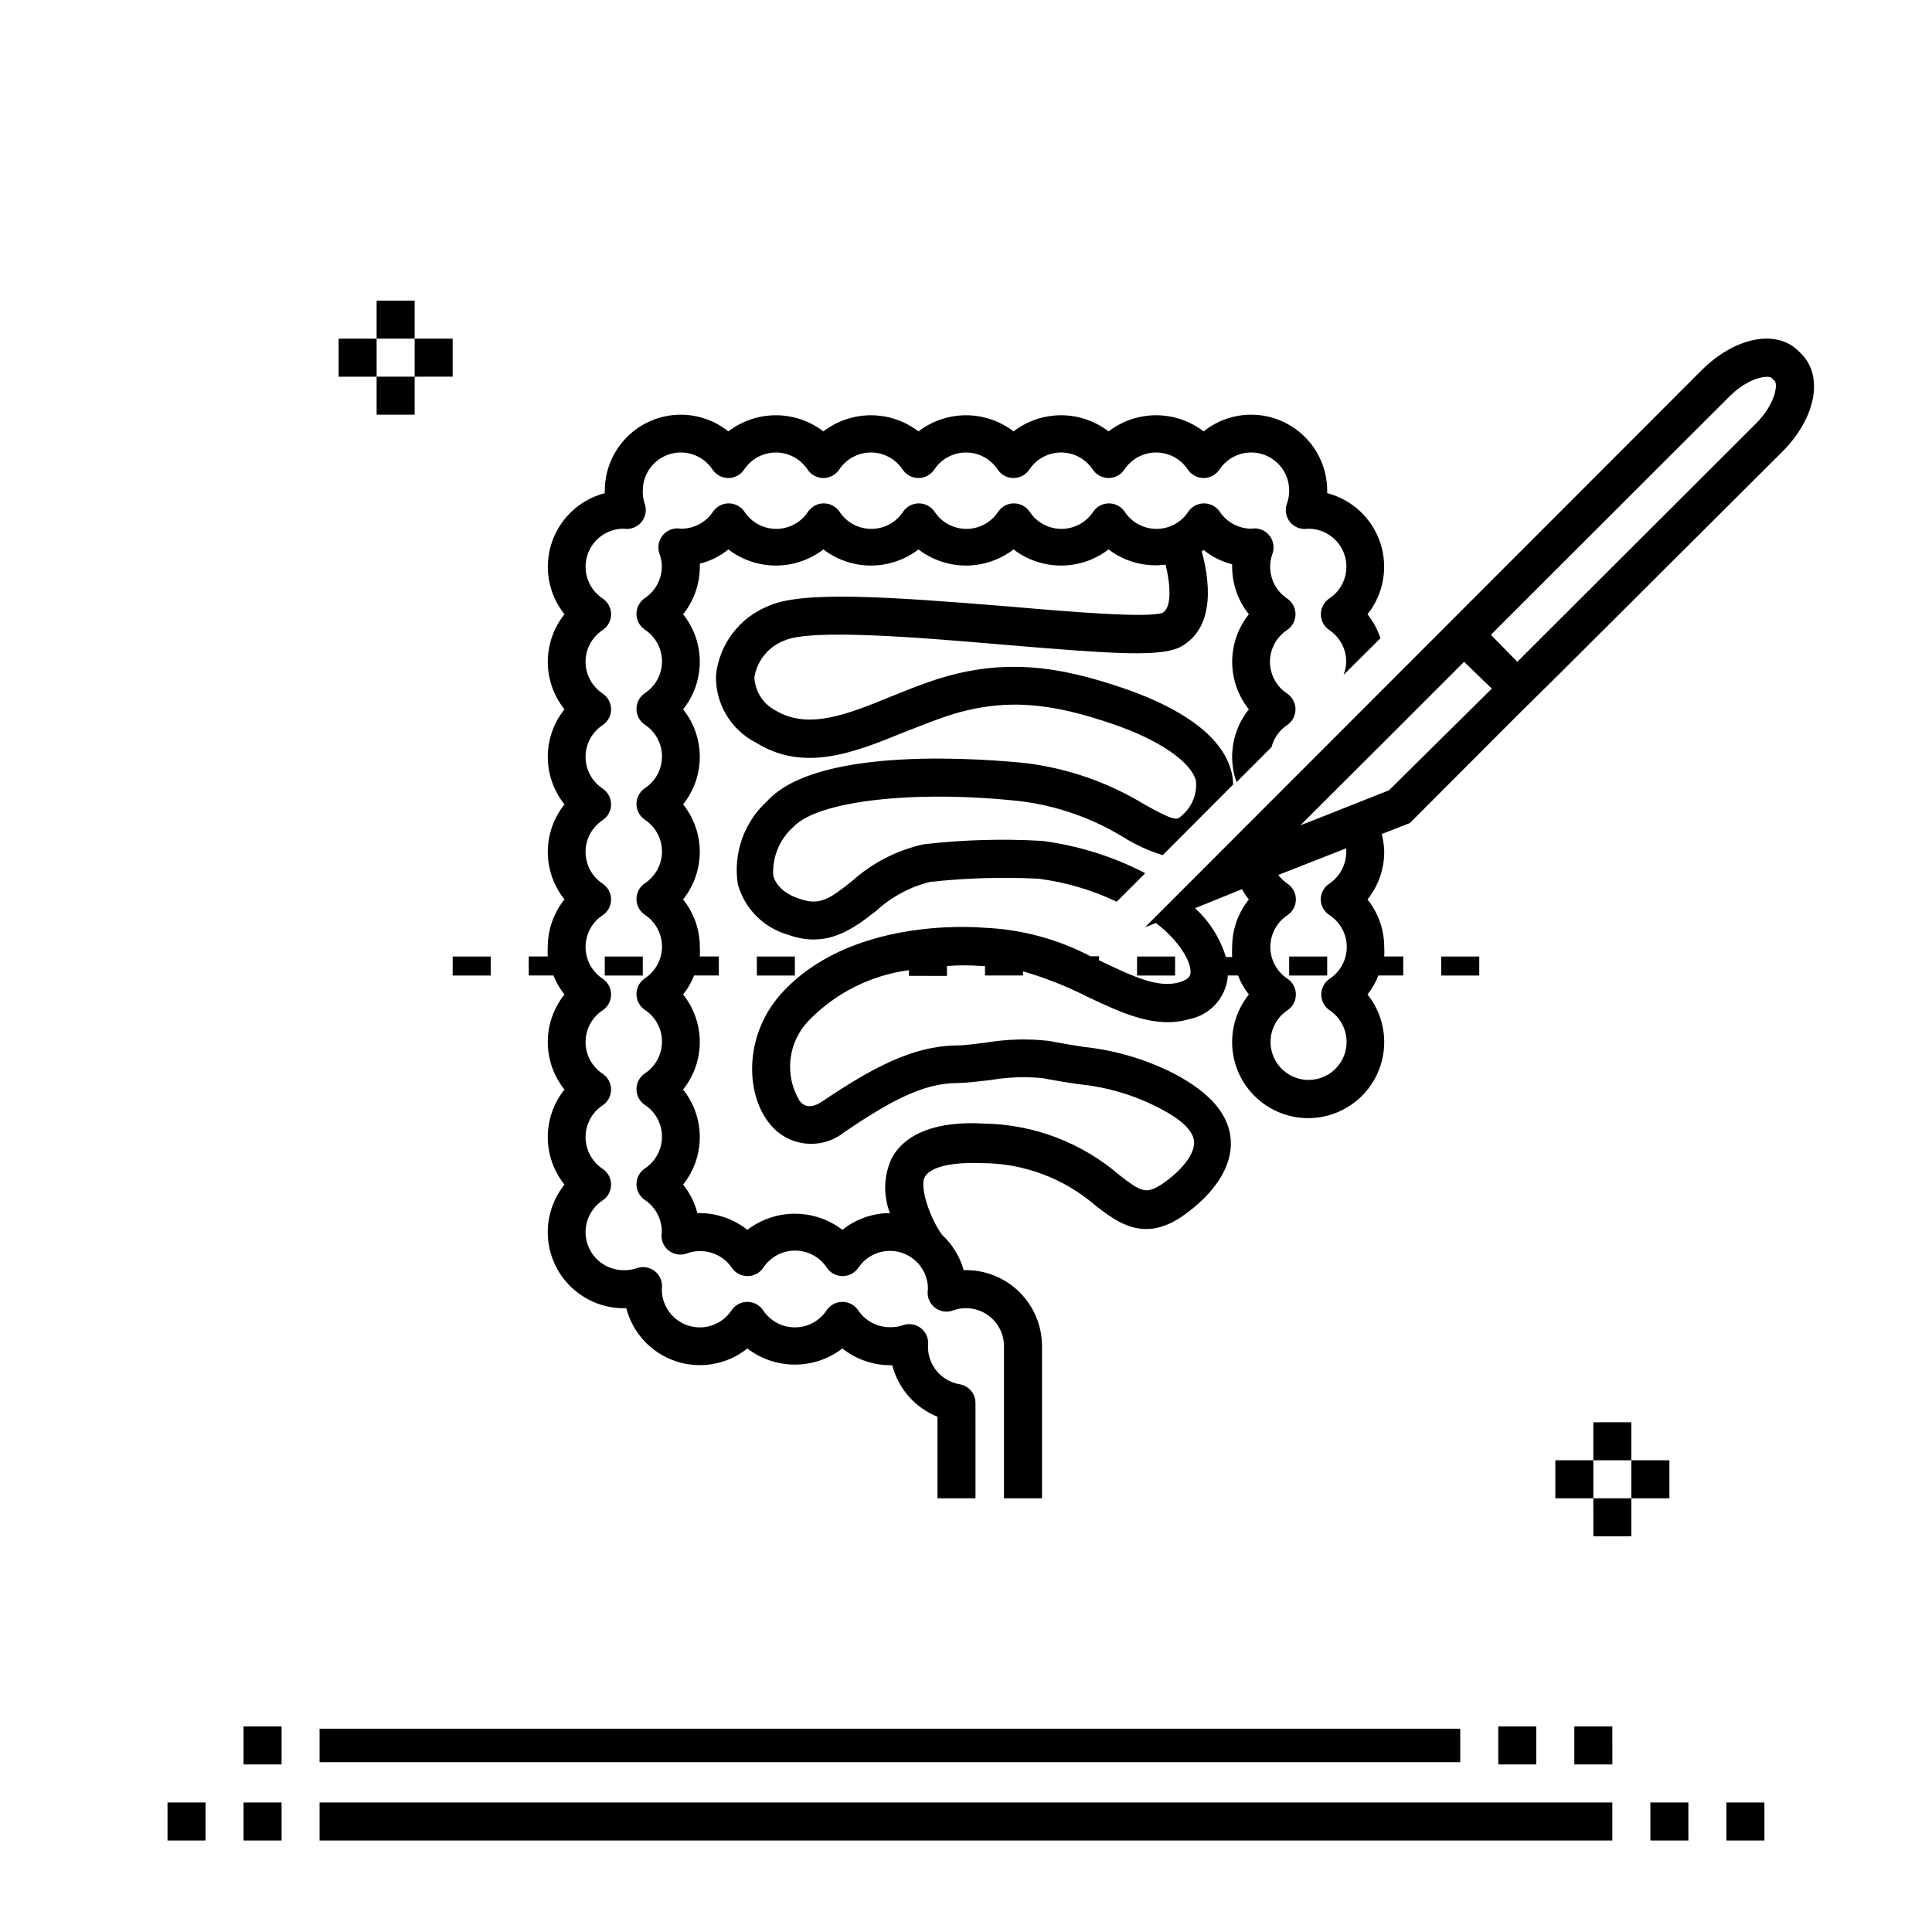
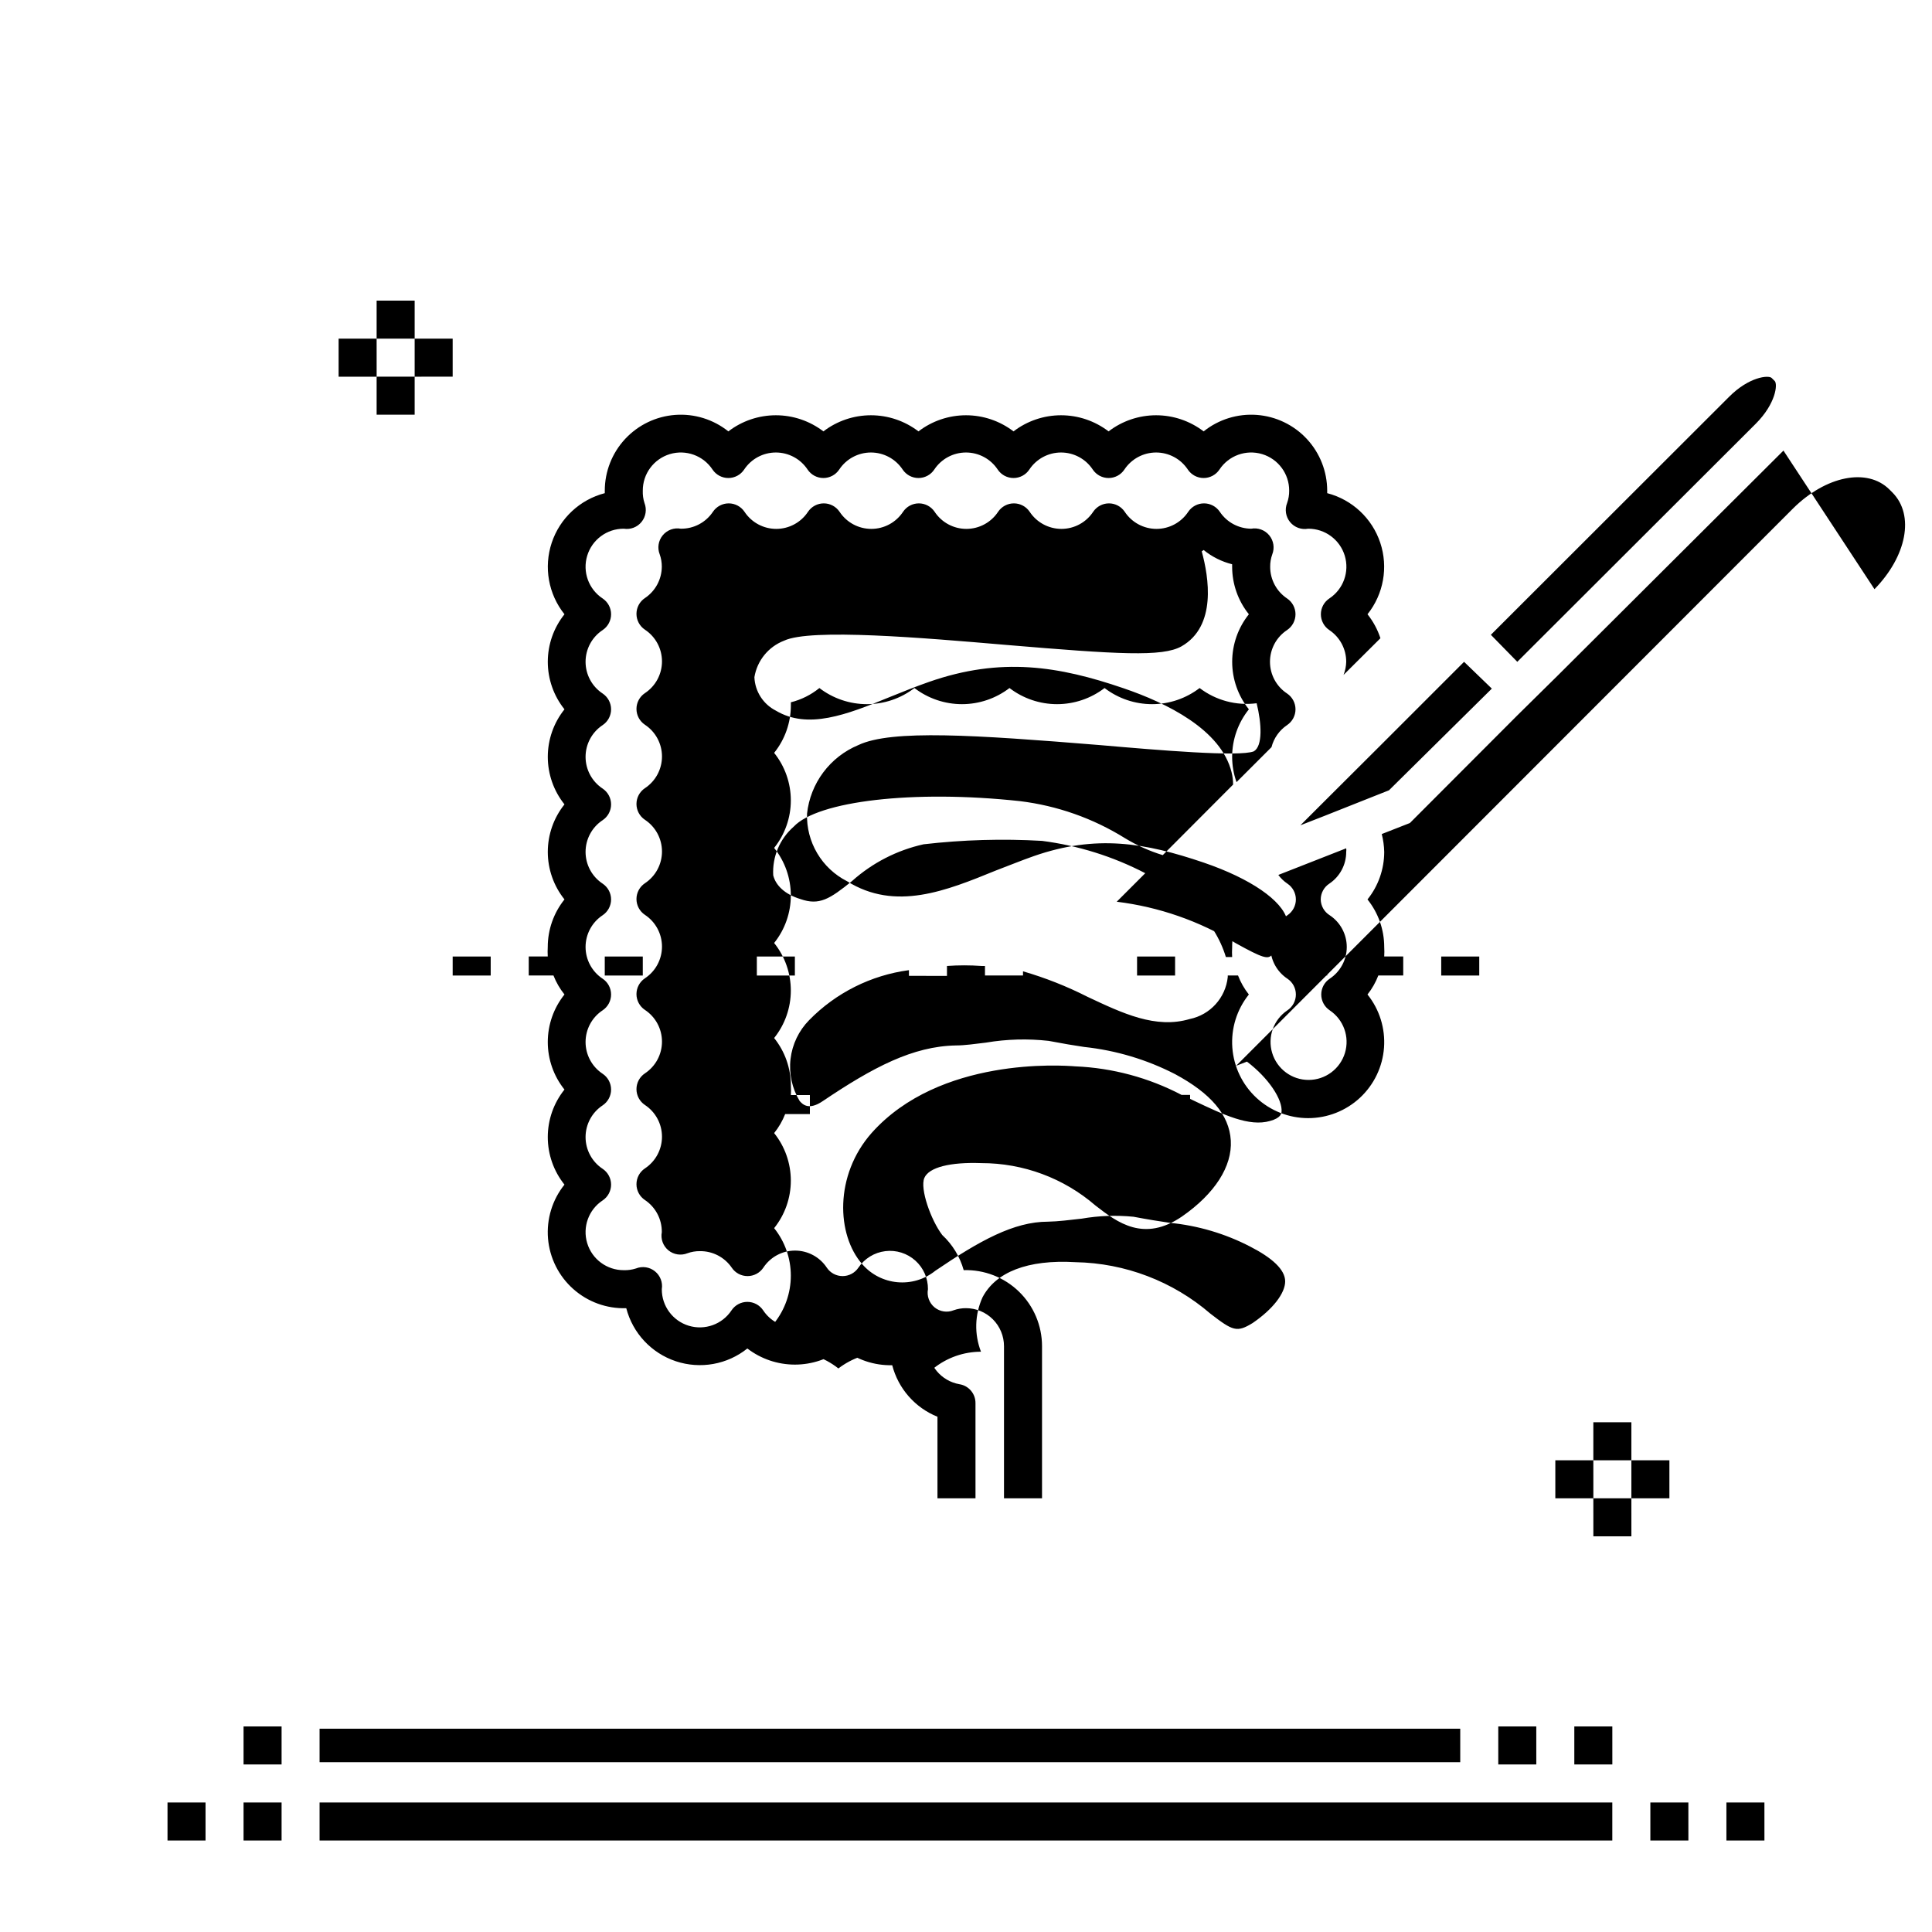
<svg xmlns="http://www.w3.org/2000/svg" fill="#000000" width="800px" height="800px" version="1.1" viewBox="144 144 512 512">
-   <path d="m576.33 530.99h-10.078v-10.074h10.078zm-20.152 0v10.078h10.078l-0.004-10.078zm10.078 20.152h10.078l-0.004-10.074h-10.078zm20.152-20.152h-10.078v10.078h10.078zm-332.52-307.32h-10.078v10.078h10.078zm-10.078 10.078h-10.074v10.078h10.078zm0 20.152h10.078v-10.078h-10.078zm20.152-10.078v-10.074h-10.074v10.078zm-55.418 387.93h10.078v-10.074h-10.078zm0-20.152h10.078v-10.074h-10.078zm-20.152 20.152h10.078v-10.074h-10.078zm392.97 0h10.078l-0.004-10.074h-10.074zm-40.305-30.23v10.078h10.078l-0.004-10.074zm20.152 10.078h10.078l-0.004-10.074h-10.074zm-332.52 20.152h342.59v-10.074h-342.59zm302.29-29.625h-302.29v8.867h302.29zm70.535 29.625h10.078l-0.004-10.074h-10.074zm-65.496-234.27h-10.078v5.039h10.078zm-231.75 5.039h10.078v-5.039h-10.078zm-40.305 0h10.078v-5.039h-10.078zm80.609 0h10.078v-5.039h-10.078zm110.84-5.039h-10.078v5.039h10.078zm30.23 5.039h10.078v-5.039h-10.082zm130.99-139.11-59.703 59.5-10.832 10.684-28.465 28.516-7.457 2.922h0.004c0.395 1.547 0.617 3.137 0.652 4.734-0.004 4.582-1.566 9.023-4.434 12.594 2.867 3.574 4.43 8.016 4.434 12.598 0.051 0.84 0.051 1.68 0 2.519h5.039v5.039l-6.602-0.004c-0.695 1.816-1.664 3.516-2.871 5.039 3.188 3.973 4.75 9 4.379 14.078-0.367 5.078-2.648 9.828-6.375 13.293-3.731 3.465-8.633 5.394-13.723 5.394s-9.992-1.93-13.723-5.394c-3.727-3.465-6.004-8.215-6.375-13.293-0.371-5.078 1.195-10.105 4.379-14.078-1.207-1.523-2.176-3.223-2.871-5.039h-2.719v0.406c-0.57 5.512-4.648 10.02-10.078 11.133-9.02 2.672-17.785-1.512-27.105-5.894-5.469-2.777-11.188-5.035-17.078-6.75v1.109l-10.078-0.004v-2.516h-0.906c-3.051-0.223-6.117-0.223-9.168 0v2.621l-10.078-0.004v-1.512c-10.047 1.336-19.359 6.004-26.449 13.25-2.738 2.785-4.469 6.398-4.926 10.277-0.457 3.875 0.391 7.793 2.406 11.137 0.707 0.805 2.316 2.672 6.195 0 13.25-8.918 23.781-14.508 35.266-14.711 2.266 0 5.039-0.402 7.961-0.754l0.004-0.004c5.477-0.922 11.055-1.074 16.574-0.453 3.68 0.707 6.699 1.211 9.422 1.613 8.402 0.898 16.566 3.34 24.082 7.203 9.371 5.039 14.359 10.73 14.762 17.582 0.402 6.852-4.231 14.105-12.949 20.152-10.078 6.852-17.027 1.664-22.922-2.922-8.398-7.258-19.129-11.246-30.23-11.234-8.262-0.301-13.906 1.109-15.113 3.93-1.211 2.82 1.715 11.133 4.734 15.113v0.004c2.723 2.523 4.691 5.746 5.695 9.32 5.449-0.164 10.73 1.887 14.641 5.684 3.914 3.797 6.117 9.016 6.117 14.469v40.305h-10.078v-40.305c0-2.672-1.062-5.238-2.949-7.125-1.891-1.891-4.453-2.953-7.125-2.953-1.117-0.008-2.227 0.18-3.277 0.555-1.691 0.68-3.617 0.391-5.035-0.754-1.43-1.168-2.109-3.023-1.766-4.84 0.023-2.875-1.188-5.629-3.324-7.555-2.172-1.957-5.082-2.879-7.984-2.519-2.898 0.359-5.5 1.957-7.129 4.383-0.938 1.395-2.504 2.227-4.184 2.227-1.676 0-3.246-0.832-4.18-2.227-1.867-2.828-5.027-4.531-8.414-4.531-3.391 0-6.551 1.703-8.414 4.531-0.938 1.395-2.504 2.227-4.184 2.227-1.676 0-3.246-0.832-4.18-2.227-1.91-2.789-5.086-4.434-8.465-4.383-1.117-0.012-2.223 0.176-3.273 0.555-1.695 0.676-3.621 0.387-5.039-0.758-1.43-1.168-2.106-3.023-1.762-4.836 0.043-3.414-1.645-6.617-4.484-8.516-1.395-0.934-2.231-2.5-2.231-4.18 0-1.68 0.836-3.246 2.231-4.184 2.828-1.863 4.531-5.023 4.531-8.41 0-3.391-1.703-6.551-4.531-8.414-1.395-0.938-2.231-2.504-2.231-4.184 0-1.676 0.836-3.246 2.231-4.18 2.828-1.867 4.531-5.027 4.531-8.414 0-3.391-1.703-6.551-4.531-8.414-1.395-0.938-2.231-2.504-2.231-4.184 0-1.676 0.836-3.242 2.231-4.18 2.828-1.863 4.531-5.027 4.531-8.414s-1.703-6.551-4.531-8.414c-1.395-0.934-2.231-2.504-2.231-4.18 0-1.68 0.836-3.246 2.231-4.184 2.828-1.863 4.531-5.023 4.531-8.414 0-3.387-1.703-6.547-4.531-8.414-1.395-0.934-2.231-2.504-2.231-4.18 0-1.68 0.836-3.246 2.231-4.184 2.828-1.863 4.531-5.023 4.531-8.41 0-3.391-1.703-6.551-4.531-8.414-1.395-0.938-2.231-2.504-2.231-4.184 0-1.676 0.836-3.246 2.231-4.18 2.828-1.867 4.531-5.027 4.531-8.414 0-3.391-1.703-6.551-4.531-8.414-1.395-0.938-2.231-2.504-2.231-4.184 0-1.676 0.836-3.246 2.231-4.18 2.781-1.855 4.461-4.969 4.484-8.312 0.008-1.117-0.18-2.227-0.555-3.277-0.672-1.699-0.367-3.629 0.797-5.043 1.16-1.414 2.996-2.086 4.793-1.758 3.414 0.047 6.621-1.641 8.516-4.484 0.938-1.391 2.504-2.227 4.184-2.227 1.676 0 3.242 0.836 4.18 2.227 1.863 2.832 5.027 4.535 8.414 4.535s6.551-1.703 8.414-4.535c0.934-1.391 2.504-2.227 4.18-2.227 1.68 0 3.246 0.836 4.184 2.227 1.863 2.832 5.023 4.535 8.414 4.535 3.387 0 6.547-1.703 8.414-4.535 0.934-1.391 2.5-2.227 4.18-2.227 1.68 0 3.246 0.836 4.184 2.227 1.863 2.832 5.023 4.535 8.41 4.535 3.391 0 6.551-1.703 8.414-4.535 0.938-1.391 2.504-2.227 4.184-2.227 1.676 0 3.246 0.836 4.18 2.227 1.867 2.832 5.027 4.535 8.414 4.535 3.391 0 6.551-1.703 8.414-4.535 0.938-1.391 2.504-2.227 4.184-2.227 1.676 0 3.242 0.836 4.18 2.227 1.863 2.832 5.027 4.535 8.414 4.535s6.551-1.703 8.414-4.535c0.934-1.391 2.504-2.227 4.18-2.227 1.68 0 3.246 0.836 4.184 2.227 1.855 2.781 4.969 4.461 8.312 4.484 1.797-0.328 3.633 0.344 4.797 1.758 1.16 1.414 1.465 3.344 0.797 5.043-0.379 1.051-0.566 2.16-0.555 3.277-0.012 3.379 1.672 6.539 4.484 8.414 1.391 0.934 2.227 2.504 2.227 4.18 0 1.68-0.836 3.246-2.227 4.184-2.832 1.863-4.535 5.023-4.535 8.414 0 3.387 1.703 6.547 4.535 8.41 1.391 0.938 2.227 2.504 2.227 4.184s-0.836 3.246-2.227 4.18c-2.047 1.379-3.516 3.457-4.133 5.848l-9.27 9.27c-0.766-2.152-1.156-4.418-1.16-6.703 0.004-4.578 1.566-9.02 4.434-12.594-2.859-3.574-4.422-8.016-4.422-12.594 0-4.582 1.562-9.023 4.422-12.598-2.867-3.57-4.43-8.016-4.434-12.594v-0.656c-2.766-0.691-5.344-1.98-7.555-3.777l-0.504 0.352c1.863 6.801 4.031 19.852-5.391 25.191-5.039 2.82-16.676 2.117-46.551-0.402-21.816-1.863-51.742-4.434-58.746-1.109-4.152 1.602-7.141 5.281-7.859 9.672 0.152 3.769 2.332 7.16 5.691 8.867 8.465 5.039 18.59 1.16 30.23-3.629 3.375-1.359 6.852-2.769 10.328-3.981 19.145-6.699 34.461-4.18 51.539 1.664 11.539 3.93 25.895 10.984 28.668 22.27h-0.004c0.273 1.07 0.41 2.172 0.406 3.273l-18.641 18.691c-3.539-1.082-6.922-2.606-10.078-4.531-8.434-5.238-17.906-8.574-27.758-9.777-28.363-3.074-53.605 0-59.953 6.75l-0.004 0.004c-3.699 3.231-5.707 7.988-5.438 12.898 0.656 2.672 3.074 5.039 7.203 6.297 5.039 1.762 7.758 0 13.703-4.785v-0.004c5.375-4.809 11.898-8.16 18.941-9.723 10.418-1.203 20.922-1.508 31.391-0.906 9.551 1.227 18.809 4.125 27.355 8.566l-7.559 7.559v-0.004c-6.535-3.109-13.523-5.168-20.707-6.094-9.613-0.484-19.25-0.199-28.816 0.855-5.301 1.328-10.184 3.961-14.207 7.656-6.098 4.734-13 10.078-23.328 6.348-6.473-1.82-11.527-6.875-13.348-13.348-1.293-8.195 1.621-16.488 7.758-22.07 13.754-15.113 59.5-10.984 68.52-10.078l-0.004 0.004c11.176 1.371 21.93 5.117 31.539 10.984 7.254 4.031 8.516 4.281 9.574 3.125v-0.004c2.844-2.238 4.359-5.766 4.031-9.371-1.309-5.039-9.574-10.832-22.117-15.113-15.566-5.289-28.516-7.457-44.988-1.715-3.324 1.16-6.602 2.519-10.078 3.828-13.098 5.34-26.602 10.883-39.449 2.82v0.004c-3.277-1.672-6.016-4.238-7.887-7.406-1.875-3.168-2.809-6.801-2.695-10.48 0.43-3.973 1.918-7.758 4.309-10.957 2.394-3.199 5.606-5.695 9.297-7.231 8.816-4.18 31.035-2.672 63.934 0 15.617 1.359 37.082 3.176 40.859 1.664 2.418-1.41 2.066-7.406 0.754-12.746-5.371 0.699-10.805-0.746-15.113-4.031-3.617 2.769-8.043 4.273-12.598 4.273-4.551 0-8.98-1.504-12.594-4.273-3.613 2.769-8.043 4.273-12.594 4.273-4.555 0-8.98-1.504-12.598-4.273-3.613 2.769-8.039 4.273-12.594 4.273-4.555 0-8.98-1.504-12.598-4.273-3.613 2.769-8.039 4.273-12.594 4.273-4.555 0-8.98-1.504-12.594-4.273-2.211 1.797-4.793 3.09-7.559 3.777v0.809c-0.004 4.578-1.566 9.023-4.434 12.594 2.863 3.574 4.422 8.016 4.422 12.598 0 4.578-1.559 9.02-4.422 12.594 2.863 3.574 4.422 8.016 4.422 12.594s-1.559 9.023-4.422 12.598c2.863 3.574 4.422 8.016 4.422 12.594s-1.559 9.02-4.422 12.594c2.867 3.574 4.43 8.016 4.434 12.598 0.051 0.84 0.051 1.68 0 2.519h5.039v5.039l-6.551-0.004c-0.715 1.82-1.699 3.519-2.922 5.039 2.863 3.574 4.422 8.016 4.422 12.598 0 4.578-1.559 9.02-4.422 12.594 2.863 3.574 4.422 8.016 4.422 12.594 0 4.582-1.559 9.023-4.422 12.598 1.797 2.211 3.09 4.789 3.777 7.555 4.801-0.121 9.492 1.449 13.25 4.434 3.617-2.769 8.043-4.269 12.598-4.269s8.98 1.5 12.594 4.269c3.574-2.863 8.016-4.43 12.598-4.434-1.809-4.66-1.664-9.855 0.402-14.406 3.477-6.648 11.891-10.078 24.637-9.32 13.152 0.234 25.805 5.062 35.77 13.652 5.945 4.586 7.004 5.039 11.184 2.469 5.391-3.68 8.617-7.91 8.617-11.035s-3.477-6.246-9.27-9.219c-6.637-3.441-13.871-5.578-21.312-6.297-2.719-0.402-5.894-0.906-9.621-1.613h-0.004c-4.566-0.449-9.176-0.281-13.703 0.504-3.176 0.352-6.195 0.754-8.969 0.805-9.02 0-18.086 5.039-29.824 13-5.883 4.738-14.465 3.961-19.395-1.762-6.801-7.758-7.406-23.527 2.519-34.762 17.984-20.152 50.383-17.938 54.008-17.633v-0.004c9.812 0.418 19.41 3 28.109 7.559h2.269v1.059l1.059 0.504c7.859 3.727 14.609 6.953 20.152 5.34 2.871-0.805 2.973-1.965 3.023-2.418 0.301-3.223-3.375-8.918-9.168-13.301l-2.871 1.109 147.56-147.67c8.766-8.715 19.75-10.883 25.594-5.039l0.805 0.805c5.894 5.996 3.731 16.879-4.785 25.594zm-141.67 118.95c-0.695-0.84-1.305-1.754-1.812-2.719l-12.445 5.039c3.832 3.504 6.652 7.977 8.164 12.945h1.66c-0.051-0.836-0.051-1.68 0-2.516-0.031-4.633 1.535-9.137 4.434-12.75zm19.043 0c0.012-1.684 0.859-3.254 2.269-4.18 2.809-1.875 4.492-5.035 4.484-8.414 0.047-0.316 0.047-0.641 0-0.957l-17.984 7.055h-0.004c0.664 0.906 1.484 1.691 2.418 2.316 1.395 0.938 2.231 2.504 2.231 4.18 0 1.68-0.836 3.246-2.231 4.184-2.828 1.863-4.531 5.027-4.531 8.414 0 3.387 1.703 6.547 4.531 8.414 1.395 0.934 2.231 2.504 2.231 4.18 0 1.68-0.836 3.246-2.231 4.184-3.691 2.465-5.336 7.055-4.051 11.301 1.289 4.25 5.203 7.156 9.645 7.156 4.438 0 8.355-2.906 9.645-7.156 1.285-4.246-0.359-8.836-4.051-11.301-1.395-0.938-2.231-2.504-2.231-4.184 0-1.676 0.836-3.246 2.231-4.18 2.828-1.867 4.531-5.027 4.531-8.414 0-3.387-1.703-6.551-4.531-8.414-1.449-0.902-2.34-2.477-2.371-4.184zm45.344-55.871-7.356-7.102-21.512 21.512-16.473 16.426-5.394 5.387 6.449-2.519 12.695-5.039 4.332-1.715zm74.969-81.516-0.805-0.805c-0.805-0.805-5.996-0.352-11.336 5.039l-59.504 59.445-3.578 3.578 7.004 7.156 3.578-3.578 59.602-59.5c5.391-5.391 5.844-10.531 5.039-11.336zm-320.73 162.58c-2.863 3.574-4.422 8.016-4.422 12.598 0 4.578 1.559 9.02 4.422 12.594-2.863 3.574-4.422 8.016-4.422 12.594 0 4.582 1.559 9.023 4.422 12.598-3.231 4.027-4.789 9.145-4.359 14.293 0.434 5.144 2.824 9.93 6.684 13.363 3.859 3.438 8.887 5.258 14.051 5.09 1.715 6.613 6.66 11.906 13.141 14.062 6.484 2.156 13.617 0.887 18.949-3.383 3.617 2.773 8.043 4.273 12.598 4.273s8.98-1.5 12.594-4.273c3.75 2.973 8.418 4.543 13.199 4.434 1.602 6.199 6.055 11.266 11.992 13.656v21.613h10.078l-0.004-25.191c0.035-2.496-1.766-4.641-4.231-5.039-4.887-0.844-8.434-5.117-8.363-10.074 0.293-1.793-0.398-3.602-1.812-4.738-1.418-1.145-3.348-1.434-5.039-0.754-1.039 0.336-2.133 0.488-3.223 0.453-3.379 0.012-6.539-1.672-8.414-4.484-0.938-1.391-2.504-2.227-4.184-2.227-1.676 0-3.246 0.836-4.18 2.227-1.867 2.828-5.027 4.531-8.414 4.531s-6.551-1.703-8.414-4.531c-0.938-1.391-2.504-2.227-4.184-2.227-1.676 0-3.242 0.836-4.18 2.227-2.453 3.723-7.062 5.391-11.332 4.102-4.266-1.293-7.18-5.234-7.156-9.695 0.289-1.789-0.402-3.598-1.816-4.734-1.418-1.145-3.344-1.434-5.035-0.754-1.043 0.336-2.133 0.488-3.227 0.453-4.457 0.02-8.402-2.891-9.691-7.16-1.293-4.269 0.375-8.879 4.098-11.332 1.395-0.934 2.231-2.504 2.231-4.18 0-1.68-0.836-3.246-2.231-4.184-2.828-1.863-4.531-5.023-4.531-8.414 0-3.387 1.703-6.547 4.531-8.41 1.395-0.938 2.231-2.504 2.231-4.184 0-1.68-0.836-3.246-2.231-4.18-2.828-1.867-4.531-5.027-4.531-8.414 0-3.391 1.703-6.551 4.531-8.414 1.395-0.938 2.231-2.504 2.231-4.184 0-1.676-0.836-3.246-2.231-4.18-2.828-1.867-4.531-5.027-4.531-8.414 0-3.387 1.703-6.551 4.531-8.414 1.395-0.938 2.231-2.504 2.231-4.184 0-1.676-0.836-3.242-2.231-4.18-2.828-1.863-4.531-5.027-4.531-8.414s1.703-6.551 4.531-8.414c1.395-0.934 2.231-2.504 2.231-4.18 0-1.68-0.836-3.246-2.231-4.184-2.828-1.863-4.531-5.023-4.531-8.414 0-3.387 1.703-6.547 4.531-8.414 1.395-0.934 2.231-2.5 2.231-4.18s-0.836-3.246-2.231-4.184c-2.828-1.863-4.531-5.023-4.531-8.41 0-3.391 1.703-6.551 4.531-8.414 1.395-0.938 2.231-2.504 2.231-4.184 0-1.676-0.836-3.246-2.231-4.18-3.723-2.453-5.391-7.062-4.098-11.332 1.289-4.269 5.234-7.18 9.691-7.16 1.781 0.285 3.582-0.402 4.715-1.809 1.137-1.406 1.43-3.309 0.777-4.992-0.344-1.055-0.496-2.164-0.453-3.273-0.023-4.461 2.891-8.402 7.16-9.695 4.266-1.289 8.875 0.379 11.328 4.102 0.938 1.395 2.504 2.231 4.184 2.231 1.676 0 3.246-0.836 4.18-2.231 1.863-2.828 5.027-4.531 8.414-4.531 3.387 0 6.551 1.703 8.414 4.531 0.938 1.395 2.504 2.231 4.18 2.231 1.68 0 3.246-0.836 4.184-2.231 1.863-2.828 5.027-4.531 8.414-4.531 3.387 0 6.547 1.703 8.414 4.531 0.934 1.395 2.504 2.231 4.18 2.231 1.68 0 3.246-0.836 4.184-2.231 1.863-2.828 5.023-4.531 8.414-4.531 3.387 0 6.547 1.703 8.414 4.531 0.934 1.395 2.5 2.231 4.18 2.231s3.246-0.836 4.18-2.231c1.867-2.828 5.027-4.531 8.414-4.531 3.391 0 6.551 1.703 8.414 4.531 0.938 1.395 2.504 2.231 4.184 2.231 1.676 0 3.246-0.836 4.18-2.231 1.867-2.828 5.027-4.531 8.414-4.531 3.387 0 6.551 1.703 8.414 4.531 0.938 1.395 2.504 2.231 4.184 2.231 1.676 0 3.242-0.836 4.18-2.231 2.453-3.723 7.062-5.391 11.332-4.102 4.266 1.293 7.18 5.234 7.156 9.695 0.012 1.113-0.176 2.223-0.551 3.273-0.672 1.703-0.367 3.633 0.793 5.047 1.164 1.41 3 2.082 4.797 1.754 4.461-0.02 8.402 2.891 9.695 7.16 1.289 4.269-0.379 8.879-4.102 11.332-1.395 0.934-2.231 2.504-2.231 4.18 0 1.68 0.836 3.246 2.231 4.184 2.809 1.875 4.492 5.035 4.484 8.414-0.027 1.191-0.27 2.367-0.707 3.477l9.773-9.723v-0.004c-0.754-2.301-1.914-4.449-3.426-6.348 4.266-5.336 5.539-12.469 3.383-18.949s-7.449-11.43-14.062-13.145v-0.652c-0.004-5.086-1.93-9.984-5.394-13.711-3.465-3.727-8.207-6.004-13.281-6.375-5.074-0.371-10.102 1.188-14.07 4.367-3.617-2.769-8.043-4.273-12.598-4.273-4.555 0-8.98 1.504-12.594 4.273-3.617-2.769-8.043-4.273-12.598-4.273-4.551 0-8.98 1.504-12.594 4.273-3.613-2.769-8.043-4.273-12.594-4.273-4.555 0-8.98 1.504-12.598 4.273-3.613-2.769-8.039-4.273-12.594-4.273-4.555 0-8.98 1.504-12.598 4.273-3.613-2.769-8.039-4.273-12.594-4.273-4.555 0-8.98 1.504-12.594 4.273-3.973-3.18-9-4.738-14.07-4.367-5.074 0.371-9.82 2.648-13.285 6.375-3.465 3.727-5.391 8.625-5.394 13.711v0.656-0.004c-6.609 1.715-11.906 6.664-14.062 13.145s-0.883 13.613 3.383 18.949c-2.863 3.574-4.422 8.016-4.422 12.598 0 4.578 1.559 9.02 4.422 12.594-2.863 3.574-4.422 8.016-4.422 12.594s1.559 9.023 4.422 12.598c-2.863 3.574-4.422 8.016-4.422 12.594s1.559 9.02 4.422 12.594c-2.867 3.574-4.43 8.016-4.434 12.598-0.051 0.84-0.051 1.68 0 2.519h-5.039v5.039h6.551v-0.004c0.715 1.82 1.699 3.519 2.922 5.039z" />
+   <path d="m576.33 530.99h-10.078v-10.074h10.078zm-20.152 0v10.078h10.078l-0.004-10.078zm10.078 20.152h10.078l-0.004-10.074h-10.078zm20.152-20.152h-10.078v10.078h10.078zm-332.52-307.32h-10.078v10.078h10.078zm-10.078 10.078h-10.074v10.078h10.078zm0 20.152h10.078v-10.078h-10.078zm20.152-10.078v-10.074h-10.074v10.078zm-55.418 387.93h10.078v-10.074h-10.078zm0-20.152h10.078v-10.074h-10.078zm-20.152 20.152h10.078v-10.074h-10.078zm392.97 0h10.078l-0.004-10.074h-10.074zm-40.305-30.23v10.078h10.078l-0.004-10.074zm20.152 10.078h10.078l-0.004-10.074h-10.074zm-332.52 20.152h342.59v-10.074h-342.59zm302.29-29.625h-302.29v8.867h302.29zm70.535 29.625h10.078l-0.004-10.074h-10.074zm-65.496-234.27h-10.078v5.039h10.078zm-231.75 5.039h10.078v-5.039h-10.078zm-40.305 0h10.078v-5.039h-10.078zm80.609 0h10.078v-5.039h-10.078zm110.84-5.039h-10.078v5.039h10.078zm30.23 5.039h10.078v-5.039h-10.082zm130.99-139.11-59.703 59.5-10.832 10.684-28.465 28.516-7.457 2.922h0.004c0.395 1.547 0.617 3.137 0.652 4.734-0.004 4.582-1.566 9.023-4.434 12.594 2.867 3.574 4.43 8.016 4.434 12.598 0.051 0.84 0.051 1.68 0 2.519h5.039v5.039l-6.602-0.004c-0.695 1.816-1.664 3.516-2.871 5.039 3.188 3.973 4.75 9 4.379 14.078-0.367 5.078-2.648 9.828-6.375 13.293-3.731 3.465-8.633 5.394-13.723 5.394s-9.992-1.93-13.723-5.394c-3.727-3.465-6.004-8.215-6.375-13.293-0.371-5.078 1.195-10.105 4.379-14.078-1.207-1.523-2.176-3.223-2.871-5.039h-2.719v0.406c-0.57 5.512-4.648 10.02-10.078 11.133-9.02 2.672-17.785-1.512-27.105-5.894-5.469-2.777-11.188-5.035-17.078-6.75v1.109l-10.078-0.004v-2.516h-0.906c-3.051-0.223-6.117-0.223-9.168 0v2.621l-10.078-0.004v-1.512c-10.047 1.336-19.359 6.004-26.449 13.25-2.738 2.785-4.469 6.398-4.926 10.277-0.457 3.875 0.391 7.793 2.406 11.137 0.707 0.805 2.316 2.672 6.195 0 13.25-8.918 23.781-14.508 35.266-14.711 2.266 0 5.039-0.402 7.961-0.754l0.004-0.004c5.477-0.922 11.055-1.074 16.574-0.453 3.68 0.707 6.699 1.211 9.422 1.613 8.402 0.898 16.566 3.34 24.082 7.203 9.371 5.039 14.359 10.73 14.762 17.582 0.402 6.852-4.231 14.105-12.949 20.152-10.078 6.852-17.027 1.664-22.922-2.922-8.398-7.258-19.129-11.246-30.23-11.234-8.262-0.301-13.906 1.109-15.113 3.93-1.211 2.82 1.715 11.133 4.734 15.113v0.004c2.723 2.523 4.691 5.746 5.695 9.32 5.449-0.164 10.73 1.887 14.641 5.684 3.914 3.797 6.117 9.016 6.117 14.469v40.305h-10.078v-40.305c0-2.672-1.062-5.238-2.949-7.125-1.891-1.891-4.453-2.953-7.125-2.953-1.117-0.008-2.227 0.18-3.277 0.555-1.691 0.68-3.617 0.391-5.035-0.754-1.43-1.168-2.109-3.023-1.766-4.84 0.023-2.875-1.188-5.629-3.324-7.555-2.172-1.957-5.082-2.879-7.984-2.519-2.898 0.359-5.5 1.957-7.129 4.383-0.938 1.395-2.504 2.227-4.184 2.227-1.676 0-3.246-0.832-4.18-2.227-1.867-2.828-5.027-4.531-8.414-4.531-3.391 0-6.551 1.703-8.414 4.531-0.938 1.395-2.504 2.227-4.184 2.227-1.676 0-3.246-0.832-4.18-2.227-1.91-2.789-5.086-4.434-8.465-4.383-1.117-0.012-2.223 0.176-3.273 0.555-1.695 0.676-3.621 0.387-5.039-0.758-1.43-1.168-2.106-3.023-1.762-4.836 0.043-3.414-1.645-6.617-4.484-8.516-1.395-0.934-2.231-2.5-2.231-4.18 0-1.68 0.836-3.246 2.231-4.184 2.828-1.863 4.531-5.023 4.531-8.41 0-3.391-1.703-6.551-4.531-8.414-1.395-0.938-2.231-2.504-2.231-4.184 0-1.676 0.836-3.246 2.231-4.18 2.828-1.867 4.531-5.027 4.531-8.414 0-3.391-1.703-6.551-4.531-8.414-1.395-0.938-2.231-2.504-2.231-4.184 0-1.676 0.836-3.242 2.231-4.18 2.828-1.863 4.531-5.027 4.531-8.414s-1.703-6.551-4.531-8.414c-1.395-0.934-2.231-2.504-2.231-4.18 0-1.68 0.836-3.246 2.231-4.184 2.828-1.863 4.531-5.023 4.531-8.414 0-3.387-1.703-6.547-4.531-8.414-1.395-0.934-2.231-2.504-2.231-4.18 0-1.68 0.836-3.246 2.231-4.184 2.828-1.863 4.531-5.023 4.531-8.41 0-3.391-1.703-6.551-4.531-8.414-1.395-0.938-2.231-2.504-2.231-4.184 0-1.676 0.836-3.246 2.231-4.18 2.828-1.867 4.531-5.027 4.531-8.414 0-3.391-1.703-6.551-4.531-8.414-1.395-0.938-2.231-2.504-2.231-4.184 0-1.676 0.836-3.246 2.231-4.18 2.781-1.855 4.461-4.969 4.484-8.312 0.008-1.117-0.18-2.227-0.555-3.277-0.672-1.699-0.367-3.629 0.797-5.043 1.16-1.414 2.996-2.086 4.793-1.758 3.414 0.047 6.621-1.641 8.516-4.484 0.938-1.391 2.504-2.227 4.184-2.227 1.676 0 3.242 0.836 4.18 2.227 1.863 2.832 5.027 4.535 8.414 4.535s6.551-1.703 8.414-4.535c0.934-1.391 2.504-2.227 4.18-2.227 1.68 0 3.246 0.836 4.184 2.227 1.863 2.832 5.023 4.535 8.414 4.535 3.387 0 6.547-1.703 8.414-4.535 0.934-1.391 2.5-2.227 4.18-2.227 1.68 0 3.246 0.836 4.184 2.227 1.863 2.832 5.023 4.535 8.41 4.535 3.391 0 6.551-1.703 8.414-4.535 0.938-1.391 2.504-2.227 4.184-2.227 1.676 0 3.246 0.836 4.18 2.227 1.867 2.832 5.027 4.535 8.414 4.535 3.391 0 6.551-1.703 8.414-4.535 0.938-1.391 2.504-2.227 4.184-2.227 1.676 0 3.242 0.836 4.18 2.227 1.863 2.832 5.027 4.535 8.414 4.535s6.551-1.703 8.414-4.535c0.934-1.391 2.504-2.227 4.18-2.227 1.68 0 3.246 0.836 4.184 2.227 1.855 2.781 4.969 4.461 8.312 4.484 1.797-0.328 3.633 0.344 4.797 1.758 1.16 1.414 1.465 3.344 0.797 5.043-0.379 1.051-0.566 2.16-0.555 3.277-0.012 3.379 1.672 6.539 4.484 8.414 1.391 0.934 2.227 2.504 2.227 4.18 0 1.68-0.836 3.246-2.227 4.184-2.832 1.863-4.535 5.023-4.535 8.414 0 3.387 1.703 6.547 4.535 8.41 1.391 0.938 2.227 2.504 2.227 4.184s-0.836 3.246-2.227 4.18c-2.047 1.379-3.516 3.457-4.133 5.848l-9.27 9.27c-0.766-2.152-1.156-4.418-1.16-6.703 0.004-4.578 1.566-9.02 4.434-12.594-2.859-3.574-4.422-8.016-4.422-12.594 0-4.582 1.562-9.023 4.422-12.598-2.867-3.57-4.43-8.016-4.434-12.594v-0.656c-2.766-0.691-5.344-1.98-7.555-3.777l-0.504 0.352c1.863 6.801 4.031 19.852-5.391 25.191-5.039 2.82-16.676 2.117-46.551-0.402-21.816-1.863-51.742-4.434-58.746-1.109-4.152 1.602-7.141 5.281-7.859 9.672 0.152 3.769 2.332 7.16 5.691 8.867 8.465 5.039 18.59 1.16 30.23-3.629 3.375-1.359 6.852-2.769 10.328-3.981 19.145-6.699 34.461-4.18 51.539 1.664 11.539 3.93 25.895 10.984 28.668 22.27h-0.004c0.273 1.07 0.41 2.172 0.406 3.273l-18.641 18.691c-3.539-1.082-6.922-2.606-10.078-4.531-8.434-5.238-17.906-8.574-27.758-9.777-28.363-3.074-53.605 0-59.953 6.75l-0.004 0.004c-3.699 3.231-5.707 7.988-5.438 12.898 0.656 2.672 3.074 5.039 7.203 6.297 5.039 1.762 7.758 0 13.703-4.785v-0.004c5.375-4.809 11.898-8.16 18.941-9.723 10.418-1.203 20.922-1.508 31.391-0.906 9.551 1.227 18.809 4.125 27.355 8.566l-7.559 7.559v-0.004l-0.004 0.004c11.176 1.371 21.93 5.117 31.539 10.984 7.254 4.031 8.516 4.281 9.574 3.125v-0.004c2.844-2.238 4.359-5.766 4.031-9.371-1.309-5.039-9.574-10.832-22.117-15.113-15.566-5.289-28.516-7.457-44.988-1.715-3.324 1.16-6.602 2.519-10.078 3.828-13.098 5.34-26.602 10.883-39.449 2.82v0.004c-3.277-1.672-6.016-4.238-7.887-7.406-1.875-3.168-2.809-6.801-2.695-10.48 0.43-3.973 1.918-7.758 4.309-10.957 2.394-3.199 5.606-5.695 9.297-7.231 8.816-4.18 31.035-2.672 63.934 0 15.617 1.359 37.082 3.176 40.859 1.664 2.418-1.41 2.066-7.406 0.754-12.746-5.371 0.699-10.805-0.746-15.113-4.031-3.617 2.769-8.043 4.273-12.598 4.273-4.551 0-8.98-1.504-12.594-4.273-3.613 2.769-8.043 4.273-12.594 4.273-4.555 0-8.98-1.504-12.598-4.273-3.613 2.769-8.039 4.273-12.594 4.273-4.555 0-8.98-1.504-12.598-4.273-3.613 2.769-8.039 4.273-12.594 4.273-4.555 0-8.98-1.504-12.594-4.273-2.211 1.797-4.793 3.09-7.559 3.777v0.809c-0.004 4.578-1.566 9.023-4.434 12.594 2.863 3.574 4.422 8.016 4.422 12.598 0 4.578-1.559 9.02-4.422 12.594 2.863 3.574 4.422 8.016 4.422 12.594s-1.559 9.023-4.422 12.598c2.863 3.574 4.422 8.016 4.422 12.594s-1.559 9.02-4.422 12.594c2.867 3.574 4.43 8.016 4.434 12.598 0.051 0.84 0.051 1.68 0 2.519h5.039v5.039l-6.551-0.004c-0.715 1.82-1.699 3.519-2.922 5.039 2.863 3.574 4.422 8.016 4.422 12.598 0 4.578-1.559 9.02-4.422 12.594 2.863 3.574 4.422 8.016 4.422 12.594 0 4.582-1.559 9.023-4.422 12.598 1.797 2.211 3.09 4.789 3.777 7.555 4.801-0.121 9.492 1.449 13.25 4.434 3.617-2.769 8.043-4.269 12.598-4.269s8.98 1.5 12.594 4.269c3.574-2.863 8.016-4.43 12.598-4.434-1.809-4.66-1.664-9.855 0.402-14.406 3.477-6.648 11.891-10.078 24.637-9.32 13.152 0.234 25.805 5.062 35.77 13.652 5.945 4.586 7.004 5.039 11.184 2.469 5.391-3.68 8.617-7.91 8.617-11.035s-3.477-6.246-9.27-9.219c-6.637-3.441-13.871-5.578-21.312-6.297-2.719-0.402-5.894-0.906-9.621-1.613h-0.004c-4.566-0.449-9.176-0.281-13.703 0.504-3.176 0.352-6.195 0.754-8.969 0.805-9.02 0-18.086 5.039-29.824 13-5.883 4.738-14.465 3.961-19.395-1.762-6.801-7.758-7.406-23.527 2.519-34.762 17.984-20.152 50.383-17.938 54.008-17.633v-0.004c9.812 0.418 19.41 3 28.109 7.559h2.269v1.059l1.059 0.504c7.859 3.727 14.609 6.953 20.152 5.34 2.871-0.805 2.973-1.965 3.023-2.418 0.301-3.223-3.375-8.918-9.168-13.301l-2.871 1.109 147.56-147.67c8.766-8.715 19.75-10.883 25.594-5.039l0.805 0.805c5.894 5.996 3.731 16.879-4.785 25.594zm-141.67 118.95c-0.695-0.84-1.305-1.754-1.812-2.719l-12.445 5.039c3.832 3.504 6.652 7.977 8.164 12.945h1.66c-0.051-0.836-0.051-1.68 0-2.516-0.031-4.633 1.535-9.137 4.434-12.75zm19.043 0c0.012-1.684 0.859-3.254 2.269-4.18 2.809-1.875 4.492-5.035 4.484-8.414 0.047-0.316 0.047-0.641 0-0.957l-17.984 7.055h-0.004c0.664 0.906 1.484 1.691 2.418 2.316 1.395 0.938 2.231 2.504 2.231 4.18 0 1.68-0.836 3.246-2.231 4.184-2.828 1.863-4.531 5.027-4.531 8.414 0 3.387 1.703 6.547 4.531 8.414 1.395 0.934 2.231 2.504 2.231 4.18 0 1.68-0.836 3.246-2.231 4.184-3.691 2.465-5.336 7.055-4.051 11.301 1.289 4.25 5.203 7.156 9.645 7.156 4.438 0 8.355-2.906 9.645-7.156 1.285-4.246-0.359-8.836-4.051-11.301-1.395-0.938-2.231-2.504-2.231-4.184 0-1.676 0.836-3.246 2.231-4.18 2.828-1.867 4.531-5.027 4.531-8.414 0-3.387-1.703-6.551-4.531-8.414-1.449-0.902-2.34-2.477-2.371-4.184zm45.344-55.871-7.356-7.102-21.512 21.512-16.473 16.426-5.394 5.387 6.449-2.519 12.695-5.039 4.332-1.715zm74.969-81.516-0.805-0.805c-0.805-0.805-5.996-0.352-11.336 5.039l-59.504 59.445-3.578 3.578 7.004 7.156 3.578-3.578 59.602-59.5c5.391-5.391 5.844-10.531 5.039-11.336zm-320.73 162.58c-2.863 3.574-4.422 8.016-4.422 12.598 0 4.578 1.559 9.02 4.422 12.594-2.863 3.574-4.422 8.016-4.422 12.594 0 4.582 1.559 9.023 4.422 12.598-3.231 4.027-4.789 9.145-4.359 14.293 0.434 5.144 2.824 9.93 6.684 13.363 3.859 3.438 8.887 5.258 14.051 5.09 1.715 6.613 6.66 11.906 13.141 14.062 6.484 2.156 13.617 0.887 18.949-3.383 3.617 2.773 8.043 4.273 12.598 4.273s8.98-1.5 12.594-4.273c3.75 2.973 8.418 4.543 13.199 4.434 1.602 6.199 6.055 11.266 11.992 13.656v21.613h10.078l-0.004-25.191c0.035-2.496-1.766-4.641-4.231-5.039-4.887-0.844-8.434-5.117-8.363-10.074 0.293-1.793-0.398-3.602-1.812-4.738-1.418-1.145-3.348-1.434-5.039-0.754-1.039 0.336-2.133 0.488-3.223 0.453-3.379 0.012-6.539-1.672-8.414-4.484-0.938-1.391-2.504-2.227-4.184-2.227-1.676 0-3.246 0.836-4.18 2.227-1.867 2.828-5.027 4.531-8.414 4.531s-6.551-1.703-8.414-4.531c-0.938-1.391-2.504-2.227-4.184-2.227-1.676 0-3.242 0.836-4.18 2.227-2.453 3.723-7.062 5.391-11.332 4.102-4.266-1.293-7.18-5.234-7.156-9.695 0.289-1.789-0.402-3.598-1.816-4.734-1.418-1.145-3.344-1.434-5.035-0.754-1.043 0.336-2.133 0.488-3.227 0.453-4.457 0.02-8.402-2.891-9.691-7.16-1.293-4.269 0.375-8.879 4.098-11.332 1.395-0.934 2.231-2.504 2.231-4.18 0-1.68-0.836-3.246-2.231-4.184-2.828-1.863-4.531-5.023-4.531-8.414 0-3.387 1.703-6.547 4.531-8.41 1.395-0.938 2.231-2.504 2.231-4.184 0-1.68-0.836-3.246-2.231-4.18-2.828-1.867-4.531-5.027-4.531-8.414 0-3.391 1.703-6.551 4.531-8.414 1.395-0.938 2.231-2.504 2.231-4.184 0-1.676-0.836-3.246-2.231-4.18-2.828-1.867-4.531-5.027-4.531-8.414 0-3.387 1.703-6.551 4.531-8.414 1.395-0.938 2.231-2.504 2.231-4.184 0-1.676-0.836-3.242-2.231-4.18-2.828-1.863-4.531-5.027-4.531-8.414s1.703-6.551 4.531-8.414c1.395-0.934 2.231-2.504 2.231-4.18 0-1.68-0.836-3.246-2.231-4.184-2.828-1.863-4.531-5.023-4.531-8.414 0-3.387 1.703-6.547 4.531-8.414 1.395-0.934 2.231-2.5 2.231-4.18s-0.836-3.246-2.231-4.184c-2.828-1.863-4.531-5.023-4.531-8.41 0-3.391 1.703-6.551 4.531-8.414 1.395-0.938 2.231-2.504 2.231-4.184 0-1.676-0.836-3.246-2.231-4.18-3.723-2.453-5.391-7.062-4.098-11.332 1.289-4.269 5.234-7.18 9.691-7.16 1.781 0.285 3.582-0.402 4.715-1.809 1.137-1.406 1.43-3.309 0.777-4.992-0.344-1.055-0.496-2.164-0.453-3.273-0.023-4.461 2.891-8.402 7.16-9.695 4.266-1.289 8.875 0.379 11.328 4.102 0.938 1.395 2.504 2.231 4.184 2.231 1.676 0 3.246-0.836 4.18-2.231 1.863-2.828 5.027-4.531 8.414-4.531 3.387 0 6.551 1.703 8.414 4.531 0.938 1.395 2.504 2.231 4.18 2.231 1.68 0 3.246-0.836 4.184-2.231 1.863-2.828 5.027-4.531 8.414-4.531 3.387 0 6.547 1.703 8.414 4.531 0.934 1.395 2.504 2.231 4.18 2.231 1.68 0 3.246-0.836 4.184-2.231 1.863-2.828 5.023-4.531 8.414-4.531 3.387 0 6.547 1.703 8.414 4.531 0.934 1.395 2.5 2.231 4.18 2.231s3.246-0.836 4.18-2.231c1.867-2.828 5.027-4.531 8.414-4.531 3.391 0 6.551 1.703 8.414 4.531 0.938 1.395 2.504 2.231 4.184 2.231 1.676 0 3.246-0.836 4.18-2.231 1.867-2.828 5.027-4.531 8.414-4.531 3.387 0 6.551 1.703 8.414 4.531 0.938 1.395 2.504 2.231 4.184 2.231 1.676 0 3.242-0.836 4.18-2.231 2.453-3.723 7.062-5.391 11.332-4.102 4.266 1.293 7.18 5.234 7.156 9.695 0.012 1.113-0.176 2.223-0.551 3.273-0.672 1.703-0.367 3.633 0.793 5.047 1.164 1.41 3 2.082 4.797 1.754 4.461-0.02 8.402 2.891 9.695 7.16 1.289 4.269-0.379 8.879-4.102 11.332-1.395 0.934-2.231 2.504-2.231 4.18 0 1.68 0.836 3.246 2.231 4.184 2.809 1.875 4.492 5.035 4.484 8.414-0.027 1.191-0.27 2.367-0.707 3.477l9.773-9.723v-0.004c-0.754-2.301-1.914-4.449-3.426-6.348 4.266-5.336 5.539-12.469 3.383-18.949s-7.449-11.43-14.062-13.145v-0.652c-0.004-5.086-1.93-9.984-5.394-13.711-3.465-3.727-8.207-6.004-13.281-6.375-5.074-0.371-10.102 1.188-14.07 4.367-3.617-2.769-8.043-4.273-12.598-4.273-4.555 0-8.98 1.504-12.594 4.273-3.617-2.769-8.043-4.273-12.598-4.273-4.551 0-8.98 1.504-12.594 4.273-3.613-2.769-8.043-4.273-12.594-4.273-4.555 0-8.98 1.504-12.598 4.273-3.613-2.769-8.039-4.273-12.594-4.273-4.555 0-8.98 1.504-12.598 4.273-3.613-2.769-8.039-4.273-12.594-4.273-4.555 0-8.98 1.504-12.594 4.273-3.973-3.18-9-4.738-14.07-4.367-5.074 0.371-9.82 2.648-13.285 6.375-3.465 3.727-5.391 8.625-5.394 13.711v0.656-0.004c-6.609 1.715-11.906 6.664-14.062 13.145s-0.883 13.613 3.383 18.949c-2.863 3.574-4.422 8.016-4.422 12.598 0 4.578 1.559 9.02 4.422 12.594-2.863 3.574-4.422 8.016-4.422 12.594s1.559 9.023 4.422 12.598c-2.863 3.574-4.422 8.016-4.422 12.594s1.559 9.02 4.422 12.594c-2.867 3.574-4.43 8.016-4.434 12.598-0.051 0.84-0.051 1.68 0 2.519h-5.039v5.039h6.551v-0.004c0.715 1.82 1.699 3.519 2.922 5.039z" />
</svg>